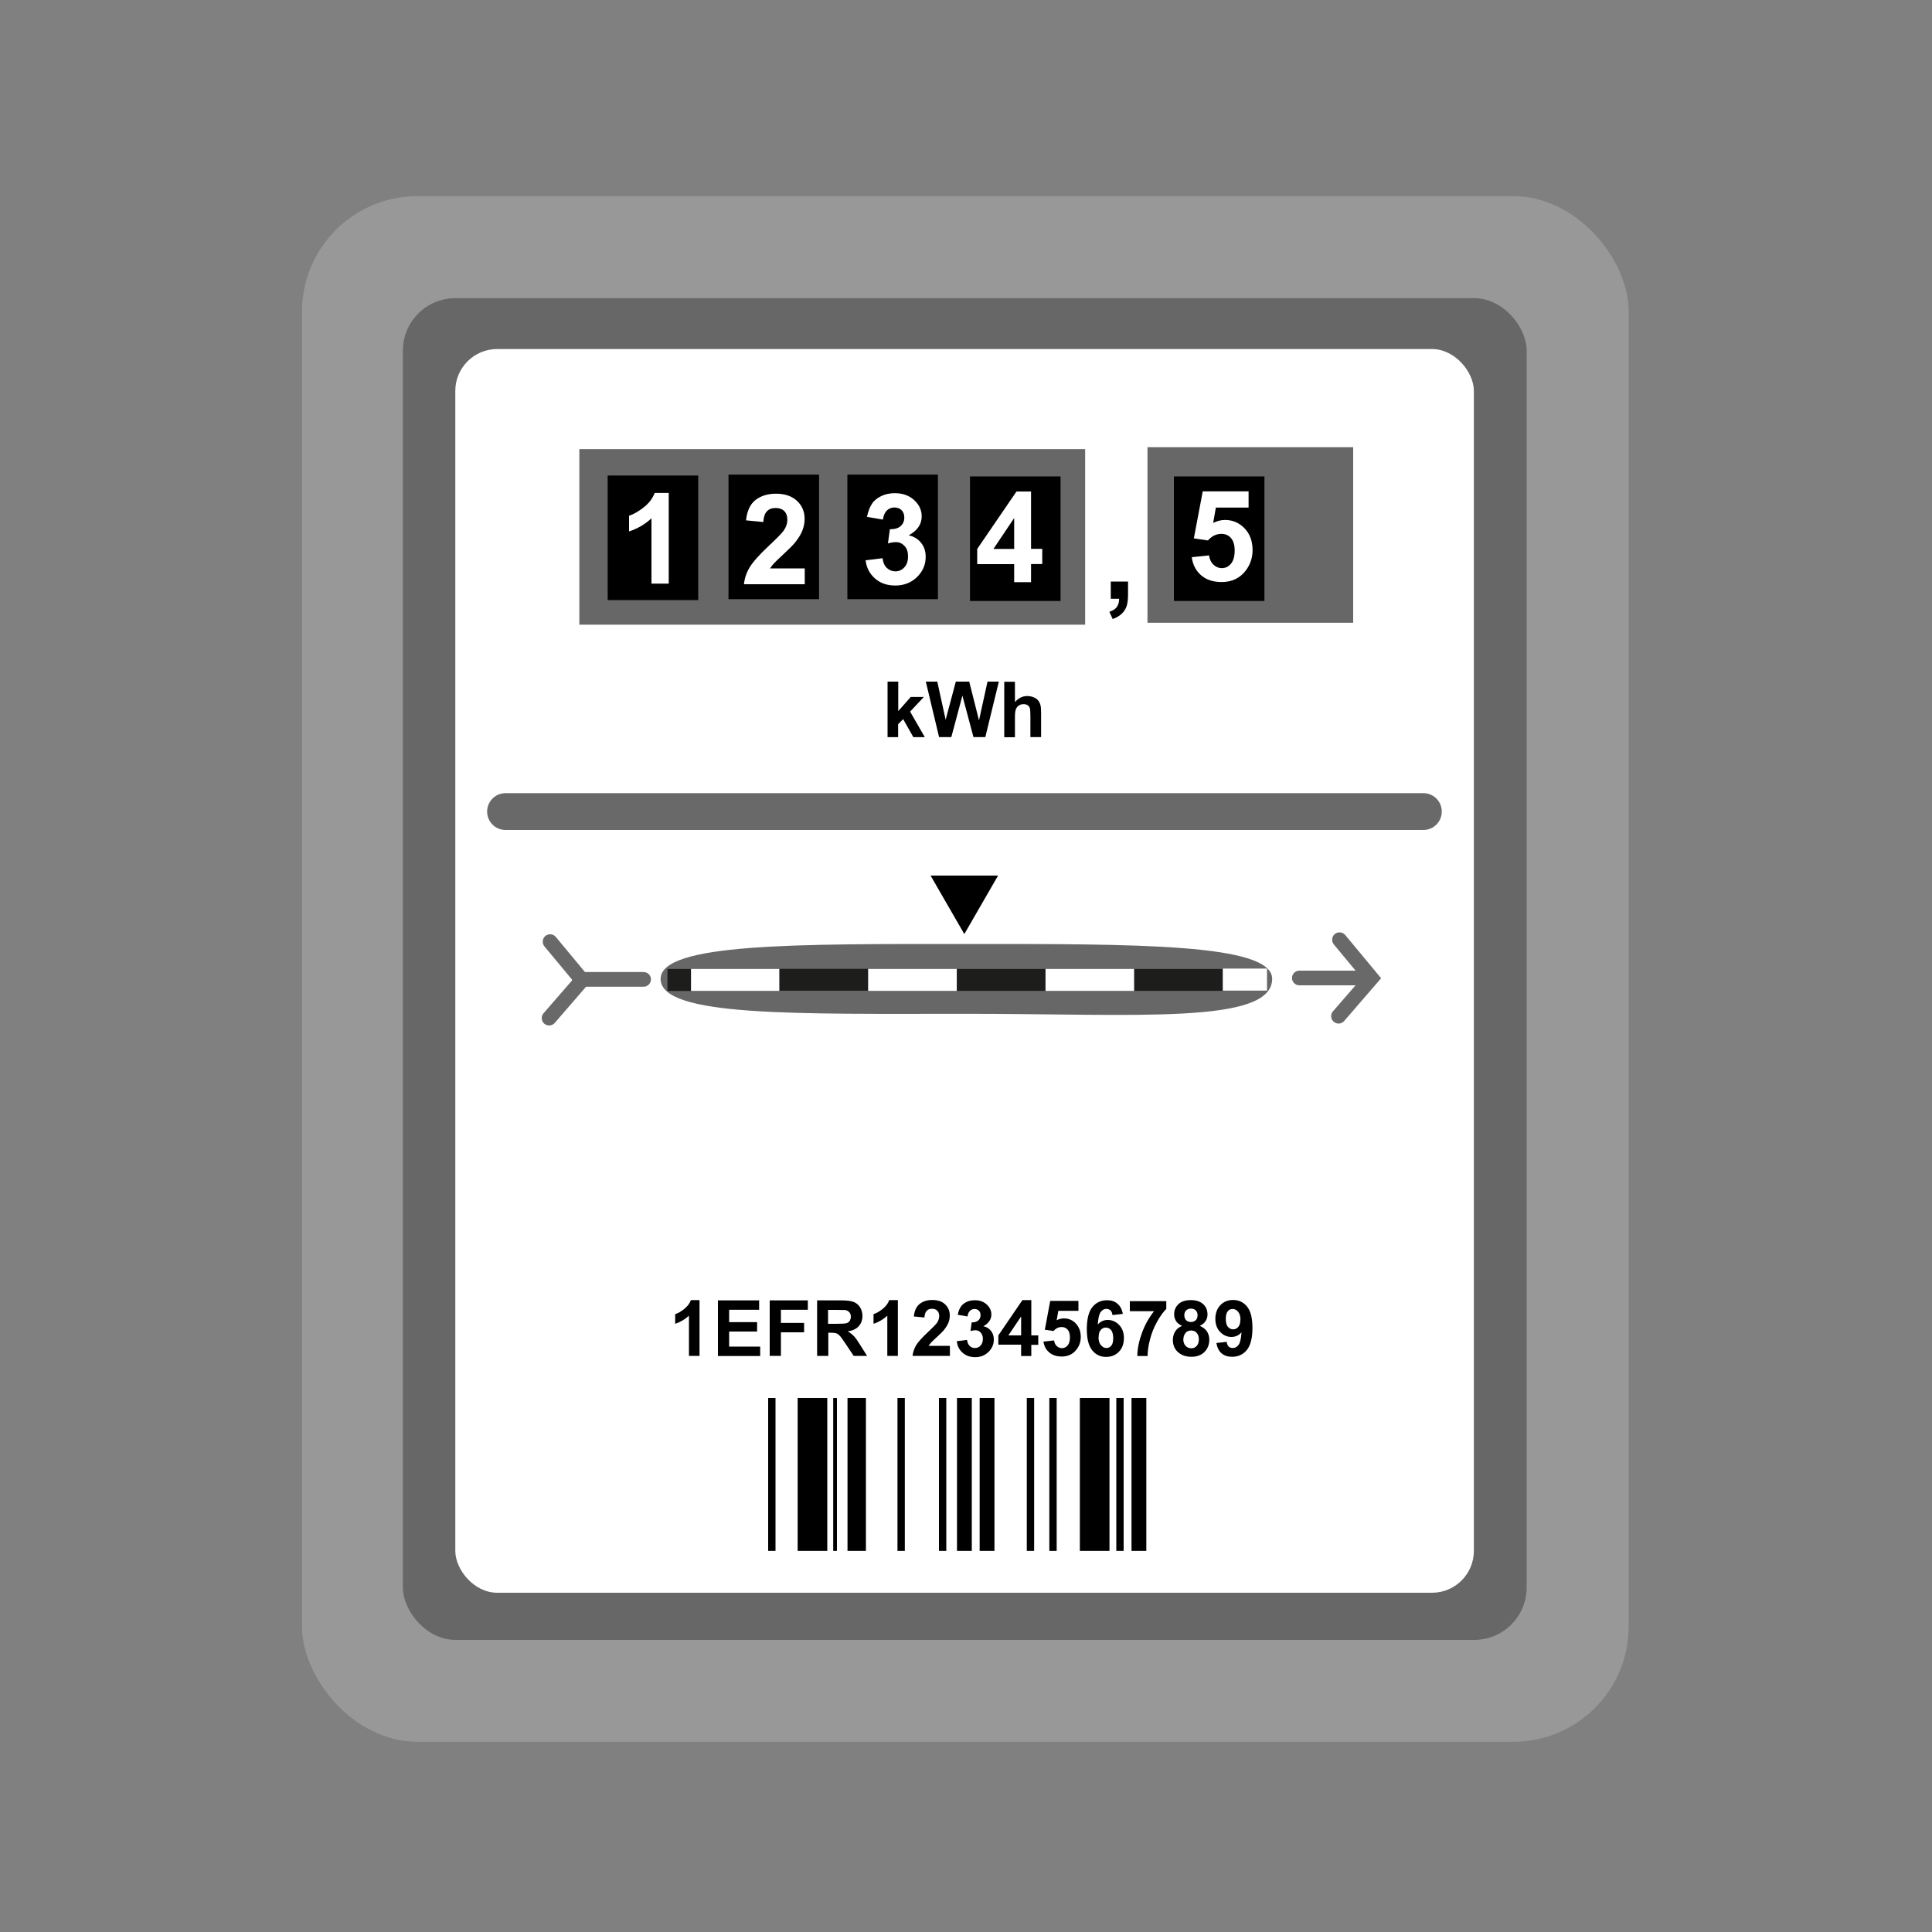
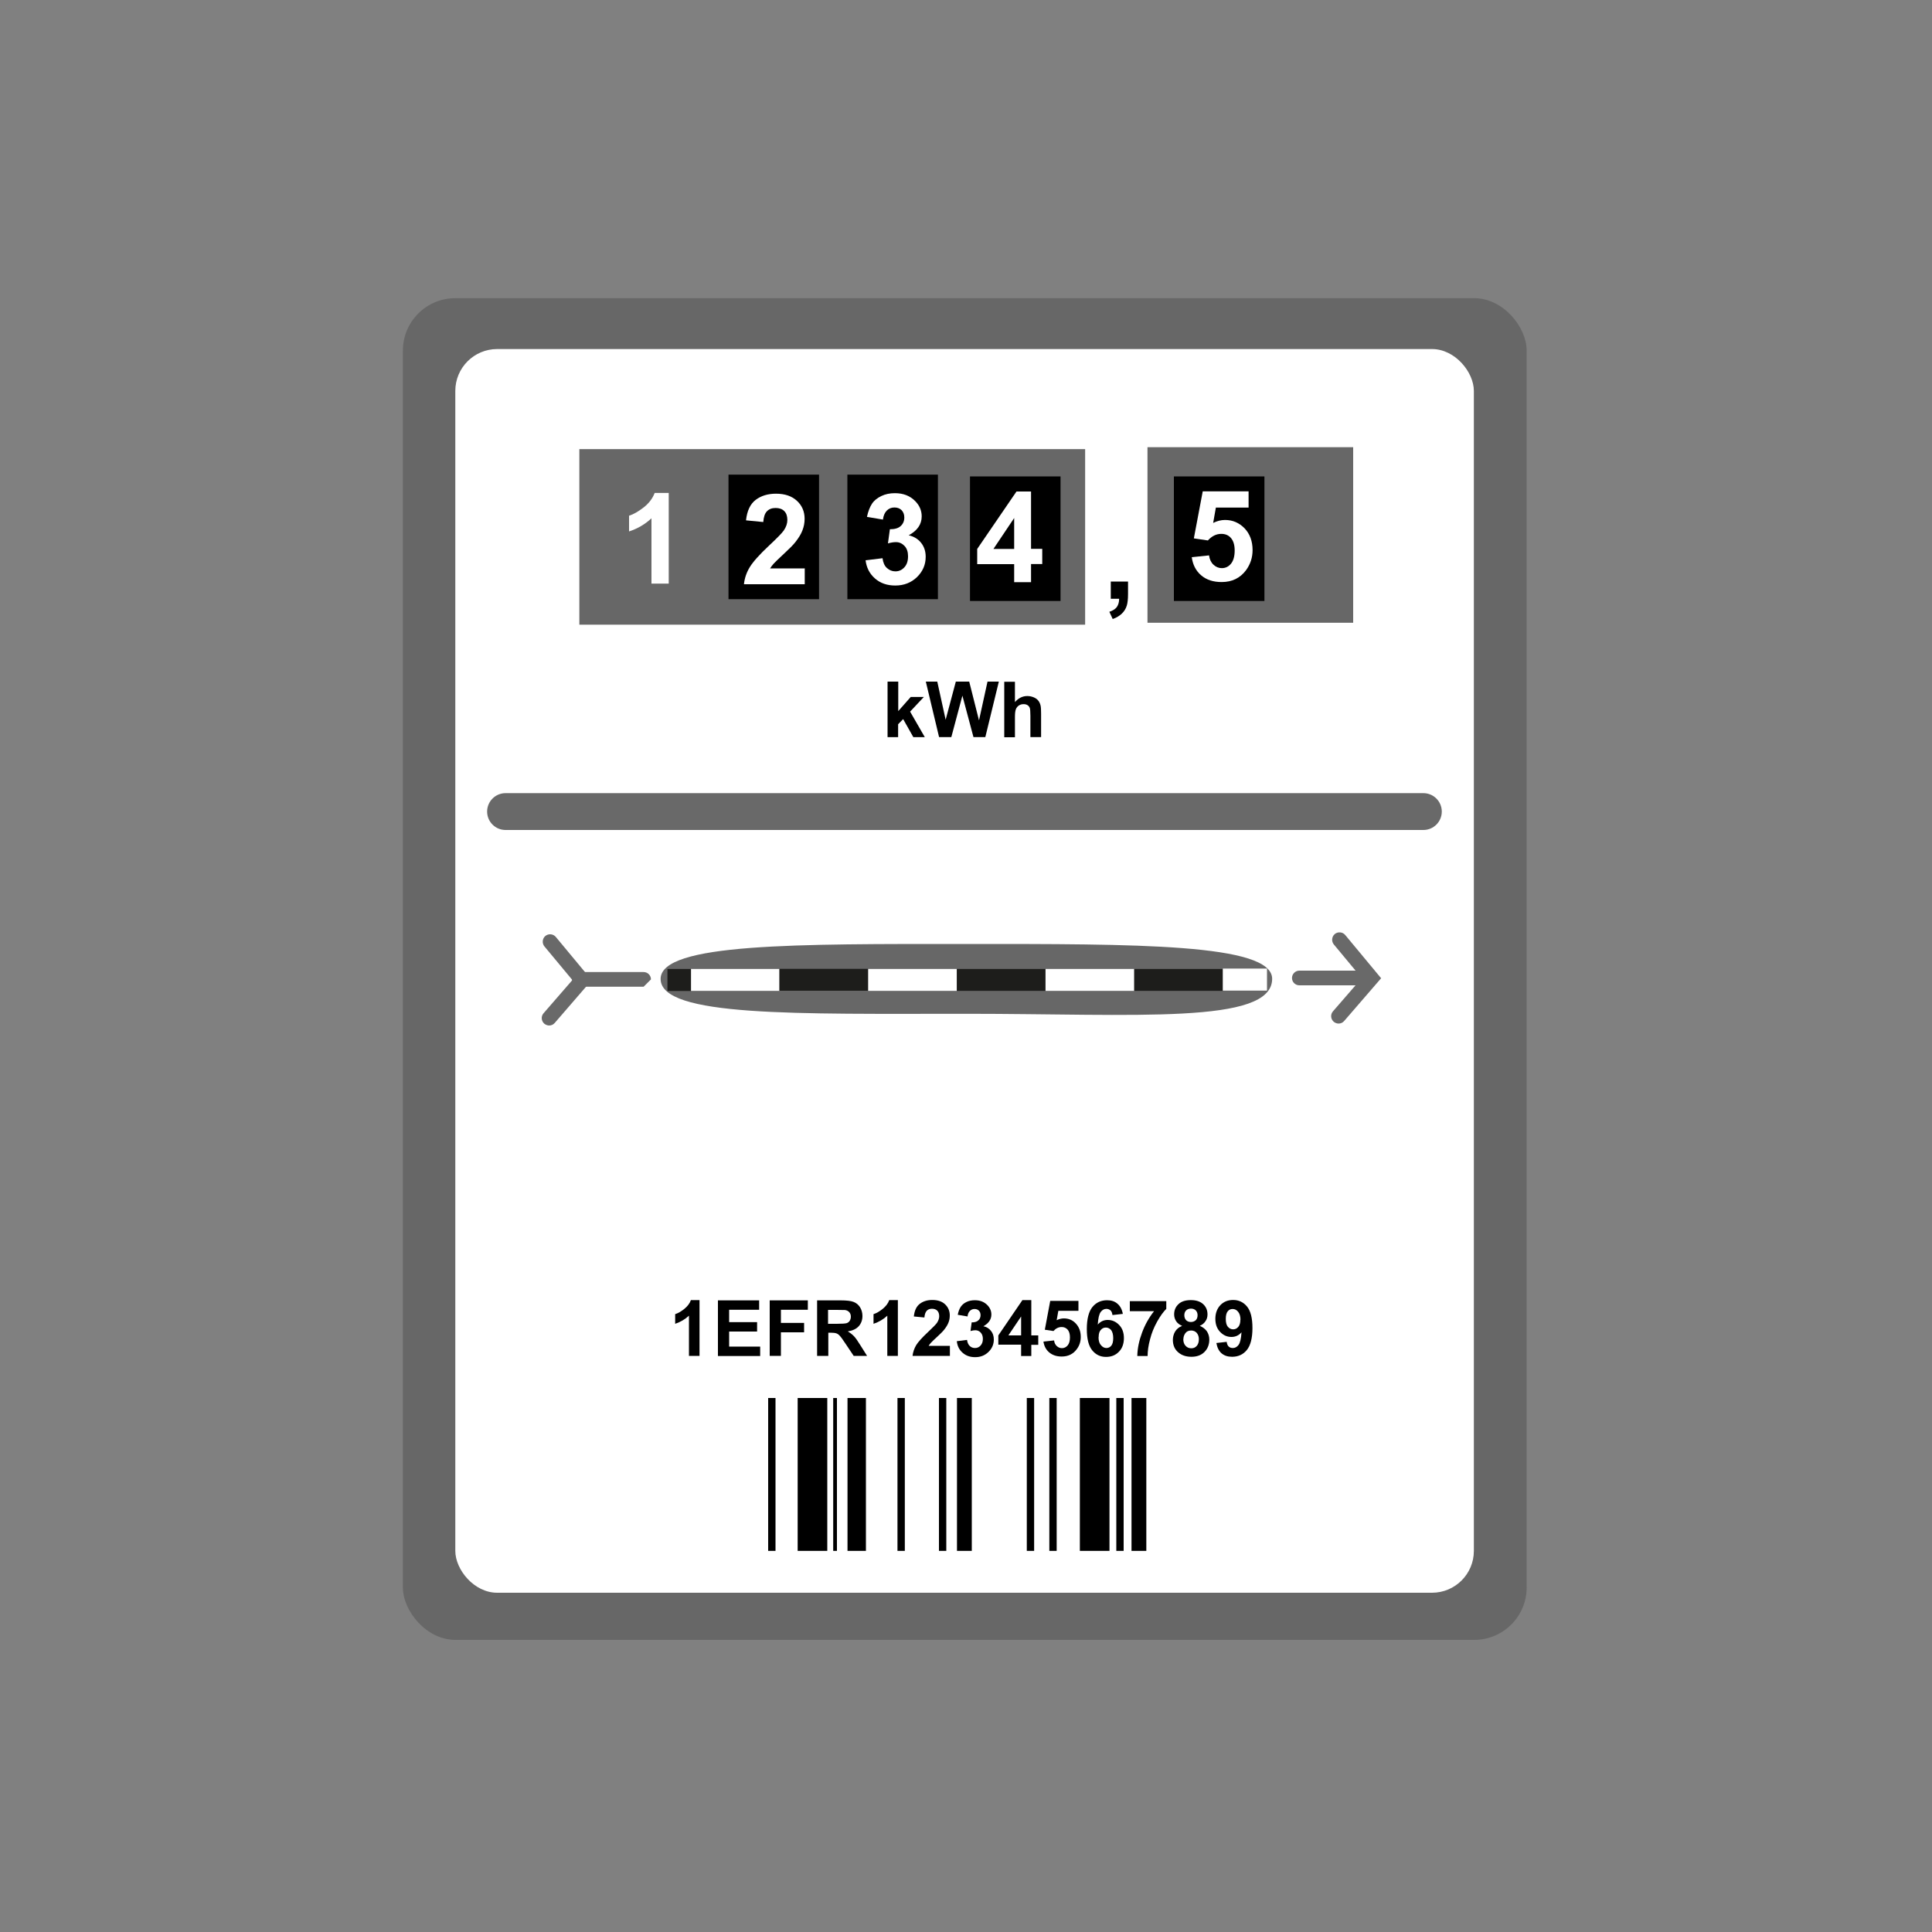
<svg xmlns="http://www.w3.org/2000/svg" id="Ebene_1" viewBox="0 0 150 150">
  <rect x="0" y="0" width="150" height="150" fill="#808080" stroke="none" />
  <defs>
    <style>
      .cls-1 {
        fill: #fff;
      }

      .cls-2 {
        fill: #1d1d1b;
      }

      .cls-3 {
        fill: #696969;
      }

      .cls-4 {
        fill: #676767;
      }

      .cls-5 {
        fill: #989898;
      }
    </style>
  </defs>
-   <rect class="cls-5" x="23.45" y="15.23" width="103" height="120" rx="8.95" ry="8.95" />
  <rect class="cls-4" x="31.28" y="23.15" width="87.25" height="104.17" rx="4.07" ry="4.07" />
  <rect class="cls-1" x="35.35" y="27.1" width="79.08" height="96.56" rx="3.25" ry="3.25" />
  <rect class="cls-4" x="44.98" y="34.87" width="39.27" height="13.63" />
  <rect class="cls-4" x="89.09" y="34.72" width="15.97" height="13.63" />
-   <rect x="47.18" y="36.92" width="7.03" height="9.67" />
  <rect x="56.56" y="36.85" width="7.03" height="9.67" />
  <rect x="65.79" y="36.85" width="7.03" height="9.67" />
  <rect x="75.31" y="36.99" width="7.03" height="9.67" />
  <rect x="91.14" y="36.99" width="7.03" height="9.67" />
  <path class="cls-1" d="M51.93,45.31h-1.35v-5.07c-.49.46-1.07.8-1.74,1.02v-1.22c.35-.11.73-.33,1.14-.65.41-.32.69-.7.85-1.12h1.09v7.05Z" />
  <path class="cls-1" d="M62.48,44.11v1.25h-4.72c.05-.47.2-.92.46-1.34.26-.42.76-.98,1.51-1.68.61-.57.98-.95,1.12-1.15.19-.28.28-.55.28-.82,0-.3-.08-.53-.24-.69-.16-.16-.38-.24-.67-.24s-.5.08-.67.25c-.17.17-.26.45-.29.84l-1.34-.13c.08-.74.33-1.27.75-1.59s.95-.48,1.58-.48c.69,0,1.24.19,1.63.56.4.37.59.84.59,1.39,0,.32-.06.62-.17.9-.11.29-.29.58-.54.9-.16.21-.46.51-.88.9s-.69.65-.81.78c-.11.13-.21.25-.28.37h2.67Z" />
  <path class="cls-1" d="M67.22,43.5l1.3-.16c.04.33.15.59.34.76s.4.26.66.26c.28,0,.51-.11.7-.32s.28-.49.28-.85c0-.34-.09-.61-.27-.8s-.4-.3-.67-.3c-.17,0-.38.03-.62.1l.15-1.1c.36,0,.64-.07.83-.24.19-.17.29-.39.29-.67,0-.24-.07-.42-.21-.57-.14-.14-.33-.21-.56-.21s-.43.08-.59.24c-.16.16-.26.39-.3.7l-1.24-.21c.09-.42.22-.76.39-1.02s.42-.45.73-.6c.31-.15.66-.22,1.05-.22.66,0,1.19.21,1.59.63.33.34.49.73.49,1.17,0,.62-.34,1.11-1.01,1.47.4.09.72.28.96.58.24.3.36.66.36,1.09,0,.62-.23,1.14-.68,1.58-.45.43-1.01.65-1.68.65-.64,0-1.16-.18-1.58-.55-.42-.37-.66-.84-.73-1.43Z" />
  <path class="cls-1" d="M78.74,45.21v-1.41h-2.87v-1.18l3.05-4.46h1.13v4.45h.87v1.18h-.87v1.41h-1.3ZM78.74,42.62v-2.4l-1.61,2.4h1.61Z" />
  <path class="cls-1" d="M92.53,43.26l1.34-.14c.04.3.15.54.34.72.19.18.41.27.65.27.28,0,.52-.11.71-.34.19-.23.29-.57.29-1.03,0-.43-.1-.75-.29-.97-.19-.22-.44-.32-.75-.32-.39,0-.73.17-1.04.51l-1.09-.16.69-3.65h3.56v1.26h-2.54l-.21,1.19c.3-.15.61-.23.92-.23.6,0,1.1.22,1.52.65.41.43.62,1,.62,1.69,0,.58-.17,1.09-.5,1.55-.46.62-1.09.93-1.9.93-.65,0-1.18-.17-1.59-.52-.41-.35-.65-.82-.73-1.4Z" />
  <path d="M86.23,45.15h1.35v.96c0,.39-.03.7-.1.92s-.19.43-.38.61c-.19.18-.42.32-.71.42l-.26-.56c.27-.09.46-.21.58-.37.11-.16.18-.37.18-.64h-.65v-1.35Z" />
  <path class="cls-3" d="M110.51,64.44H39.25c-.79,0-1.43-.64-1.43-1.43s.64-1.43,1.43-1.43h71.26c.79,0,1.43.64,1.43,1.43s-.64,1.43-1.43,1.43Z" />
  <g>
    <path d="M68.91,57.23v-4.31h.83v2.29l.97-1.1h1.02l-1.07,1.14,1.14,1.98h-.89l-.79-1.4-.39.4v1h-.83Z" />
    <path d="M72.91,57.23l-1.03-4.31h.89l.65,2.96.79-2.96h1.04l.76,3.01.66-3.01h.88l-1.05,4.31h-.92l-.86-3.22-.86,3.22h-.94Z" />
    <path d="M78.8,52.92v1.59c.27-.31.59-.47.96-.47.19,0,.36.04.52.11s.27.16.35.27c.08.11.13.23.16.36.03.13.04.34.04.62v1.83h-.83v-1.65c0-.33-.02-.54-.05-.62s-.09-.16-.17-.21c-.08-.05-.18-.08-.3-.08-.14,0-.26.03-.37.1s-.19.17-.24.3c-.05.13-.07.33-.07.6v1.57h-.83v-4.31h.83Z" />
  </g>
-   <polygon points="74.87 72.52 77.49 67.98 72.25 67.98 74.87 72.52" />
  <path class="cls-4" d="M98.77,76c-.01,3.56-10.63,2.71-23.74,2.71s-23.75.26-23.74-2.71c.01-2.79,10.63-2.71,23.74-2.71s23.75-.04,23.74,2.71Z" />
  <rect class="cls-1" x="53.64" y="75.23" width="6.87" height="1.7" />
  <rect class="cls-2" x="60.52" y="75.22" width="6.87" height="1.7" />
  <rect class="cls-1" x="67.41" y="75.23" width="6.87" height="1.7" />
  <rect class="cls-2" x="74.29" y="75.23" width="6.87" height="1.7" />
  <rect class="cls-1" x="81.18" y="75.23" width="6.87" height="1.7" />
  <rect class="cls-2" x="88.07" y="75.23" width="6.87" height="1.7" />
  <rect class="cls-2" x="51.82" y="75.23" width="1.83" height="1.71" />
  <rect class="cls-1" x="94.94" y="75.2" width="3.43" height="1.71" />
  <path class="cls-3" d="M42.64,79.62c-.13,0-.27-.05-.38-.14-.24-.21-.27-.57-.06-.81l2.24-2.58-2.17-2.61c-.2-.24-.17-.61.07-.81.24-.2.61-.17.81.07l2.79,3.36-2.87,3.32c-.11.13-.27.2-.43.2Z" />
-   <path class="cls-3" d="M49.97,76.61h-4.98c-.32,0-.57-.26-.57-.57s.26-.57.57-.57h4.98c.32,0,.57.26.57.57s-.26.57-.57.57Z" />
+   <path class="cls-3" d="M49.97,76.61h-4.98c-.32,0-.57-.26-.57-.57s.26-.57.57-.57h4.98c.32,0,.57.26.57.57Z" />
  <path class="cls-3" d="M105.86,76.5h-4.98c-.32,0-.57-.26-.57-.57s.26-.57.57-.57h4.98c.32,0,.57.26.57.57s-.26.57-.57.57Z" />
  <path class="cls-3" d="M103.93,79.47c-.13,0-.27-.05-.38-.14-.24-.21-.27-.57-.06-.81l2.24-2.58-2.17-2.61c-.2-.24-.17-.61.07-.81.24-.2.61-.17.81.07l2.79,3.36-2.87,3.32c-.11.13-.27.2-.43.2Z" />
  <g>
    <path d="M54.32,105.27h-.83v-3.12c-.3.28-.66.49-1.07.63v-.75c.22-.07.45-.2.7-.4.25-.2.43-.43.52-.69h.67v4.33Z" />
    <path d="M55.74,105.27v-4.31h3.2v.73h-2.33v.96h2.17v.73h-2.17v1.17h2.41v.73h-3.28Z" />
    <path d="M59.76,105.27v-4.31h2.96v.73h-2.09v1.02h1.8v.73h-1.8v1.83h-.87Z" />
    <path d="M63.44,105.27v-4.31h1.83c.46,0,.8.04,1,.12.21.08.38.22.5.41s.19.42.19.68c0,.32-.1.59-.29.8-.19.21-.47.34-.85.4.19.11.34.23.47.36s.29.36.5.7l.53.84h-1.04l-.63-.94c-.22-.34-.38-.55-.46-.63-.08-.09-.17-.15-.26-.18-.09-.03-.24-.05-.44-.05h-.18v1.8h-.87ZM64.31,102.78h.64c.42,0,.68-.02.78-.05s.19-.1.24-.18.09-.19.09-.32c0-.15-.04-.26-.12-.35-.08-.09-.19-.15-.33-.17-.07,0-.28-.01-.64-.01h-.68v1.09Z" />
    <path d="M69.72,105.27h-.83v-3.12c-.3.28-.66.49-1.07.63v-.75c.22-.07.45-.2.7-.4.25-.2.43-.43.52-.69h.67v4.33Z" />
    <path d="M73.75,104.5v.77h-2.9c.03-.29.13-.57.28-.83.16-.26.47-.6.93-1.03.37-.35.6-.58.69-.71.11-.17.17-.34.17-.51,0-.18-.05-.33-.15-.43s-.24-.15-.41-.15-.31.05-.41.16-.16.28-.18.52l-.82-.08c.05-.46.2-.78.46-.98.26-.2.58-.3.97-.3.43,0,.76.11,1,.34.24.23.36.52.36.86,0,.19-.03.38-.1.55-.07.18-.18.36-.33.55-.1.13-.28.31-.54.55s-.43.4-.5.48c-.07.08-.13.16-.17.23h1.64Z" />
    <path d="M74.28,104.13l.8-.1c.03.2.09.36.21.47.11.11.25.16.41.16.17,0,.31-.06.43-.19s.18-.3.18-.52c0-.21-.06-.37-.17-.49-.11-.12-.25-.18-.41-.18-.11,0-.23.02-.38.06l.09-.67c.22,0,.39-.04.51-.15.12-.1.18-.24.18-.41,0-.14-.04-.26-.13-.35-.09-.09-.2-.13-.34-.13s-.26.05-.36.15c-.1.1-.16.24-.18.43l-.76-.13c.05-.26.13-.47.24-.63.11-.16.26-.28.45-.37.19-.09.41-.13.64-.13.41,0,.73.13.98.39.2.21.3.45.3.72,0,.38-.21.68-.62.91.25.05.44.17.59.36.15.18.22.41.22.67,0,.38-.14.7-.42.97-.28.27-.62.4-1.03.4-.39,0-.71-.11-.97-.34-.26-.22-.41-.52-.45-.88Z" />
    <path d="M79.28,105.27v-.87h-1.77v-.72l1.87-2.74h.69v2.74h.54v.73h-.54v.87h-.8ZM79.28,103.68v-1.47l-.99,1.47h.99Z" />
    <path d="M81.02,104.16l.82-.09c.02.19.09.33.21.44.12.11.25.16.4.16.17,0,.32-.07.44-.21.12-.14.18-.35.18-.63,0-.26-.06-.46-.18-.6-.12-.13-.27-.2-.46-.2-.24,0-.45.1-.64.31l-.67-.1.42-2.24h2.19v.77h-1.56l-.13.73c.18-.09.37-.14.56-.14.37,0,.68.13.93.4.25.27.38.61.38,1.04,0,.36-.1.67-.31.95-.28.38-.67.57-1.17.57-.4,0-.72-.11-.97-.32s-.4-.5-.45-.86Z" />
    <path d="M87.17,102.01l-.8.09c-.02-.16-.07-.29-.15-.36s-.19-.12-.32-.12c-.17,0-.32.08-.44.24-.12.16-.2.48-.23.98.21-.24.46-.36.77-.36.34,0,.64.13.89.39.25.26.37.6.37,1.02,0,.44-.13.8-.39,1.06-.26.27-.59.4-1,.4-.44,0-.79-.17-1.07-.51-.28-.34-.42-.89-.42-1.66s.15-1.36.44-1.71.67-.52,1.14-.52c.33,0,.6.09.81.28.21.18.35.45.41.8ZM85.29,103.82c0,.27.06.48.19.62.12.15.27.22.42.22s.28-.06.38-.18c.1-.12.15-.32.15-.59s-.06-.49-.16-.62c-.11-.13-.25-.2-.41-.2s-.29.06-.4.19c-.11.12-.16.31-.16.55Z" />
    <path d="M87.72,101.79v-.77h2.83v.6c-.23.23-.47.56-.71.99s-.43.89-.55,1.37c-.13.48-.19.92-.19,1.3h-.8c.01-.6.14-1.2.37-1.82.23-.62.54-1.17.93-1.66h-1.88Z" />
    <path d="M91.78,102.94c-.21-.09-.37-.21-.47-.37-.1-.16-.15-.33-.15-.52,0-.32.11-.59.34-.8.22-.21.54-.31.96-.31s.73.11.95.31c.23.21.34.48.34.8,0,.2-.05.38-.16.53-.1.16-.25.27-.44.36.24.1.42.24.55.42.12.18.19.4.19.64,0,.4-.13.72-.38.97-.25.25-.59.37-1.01.37-.39,0-.72-.1-.98-.31-.31-.24-.46-.58-.46-1,0-.23.06-.45.17-.64.12-.2.3-.35.55-.45ZM91.87,103.96c0,.23.06.41.18.53.12.13.26.19.44.19s.31-.06.42-.18c.11-.12.17-.3.17-.53,0-.2-.06-.36-.17-.49-.11-.12-.26-.18-.43-.18-.2,0-.35.07-.45.21-.1.14-.15.29-.15.45ZM91.95,102.11c0,.16.05.29.14.39.09.09.22.14.37.14s.28-.05.38-.14c.09-.09.14-.22.14-.39,0-.15-.05-.28-.14-.37s-.22-.14-.37-.14-.29.05-.38.14-.14.22-.14.37Z" />
    <path d="M94.44,104.27l.8-.09c.02.16.07.28.15.36s.19.12.33.12c.17,0,.32-.08.44-.24s.2-.48.23-.98c-.21.24-.47.36-.78.36-.34,0-.63-.13-.88-.39-.25-.26-.37-.6-.37-1.02s.13-.79.39-1.06c.26-.27.59-.4.99-.4.44,0,.8.17,1.08.51.28.34.42.89.42,1.67s-.15,1.36-.44,1.71c-.29.35-.67.52-1.14.52-.34,0-.61-.09-.82-.27-.21-.18-.34-.45-.4-.8ZM96.31,102.47c0-.27-.06-.47-.18-.62-.12-.15-.26-.22-.43-.22s-.28.06-.38.18c-.1.12-.15.32-.15.59s.05.48.16.61c.11.13.25.2.41.2s.29-.06.4-.19c.11-.13.16-.31.16-.55Z" />
  </g>
  <rect x="59.64" y="108.54" width=".57" height="11.87" />
  <rect x="61.93" y="108.54" width="2.3" height="11.87" />
  <rect x="64.69" y="108.54" width=".29" height="11.87" />
  <rect x="65.8" y="108.54" width="1.43" height="11.87" />
  <rect x="69.68" y="108.54" width=".57" height="11.87" />
  <rect x="72.9" y="108.54" width=".57" height="11.87" />
  <rect x="74.3" y="108.54" width="1.15" height="11.87" />
-   <rect x="76.06" y="108.54" width="1.15" height="11.87" />
  <rect x="79.72" y="108.54" width=".57" height="11.87" />
  <rect x="81.47" y="108.54" width=".57" height="11.87" />
  <rect x="83.84" y="108.54" width="2.3" height="11.87" />
  <rect x="87.85" y="108.54" width="1.15" height="11.87" />
  <rect x="86.67" y="108.54" width=".57" height="11.87" />
</svg>